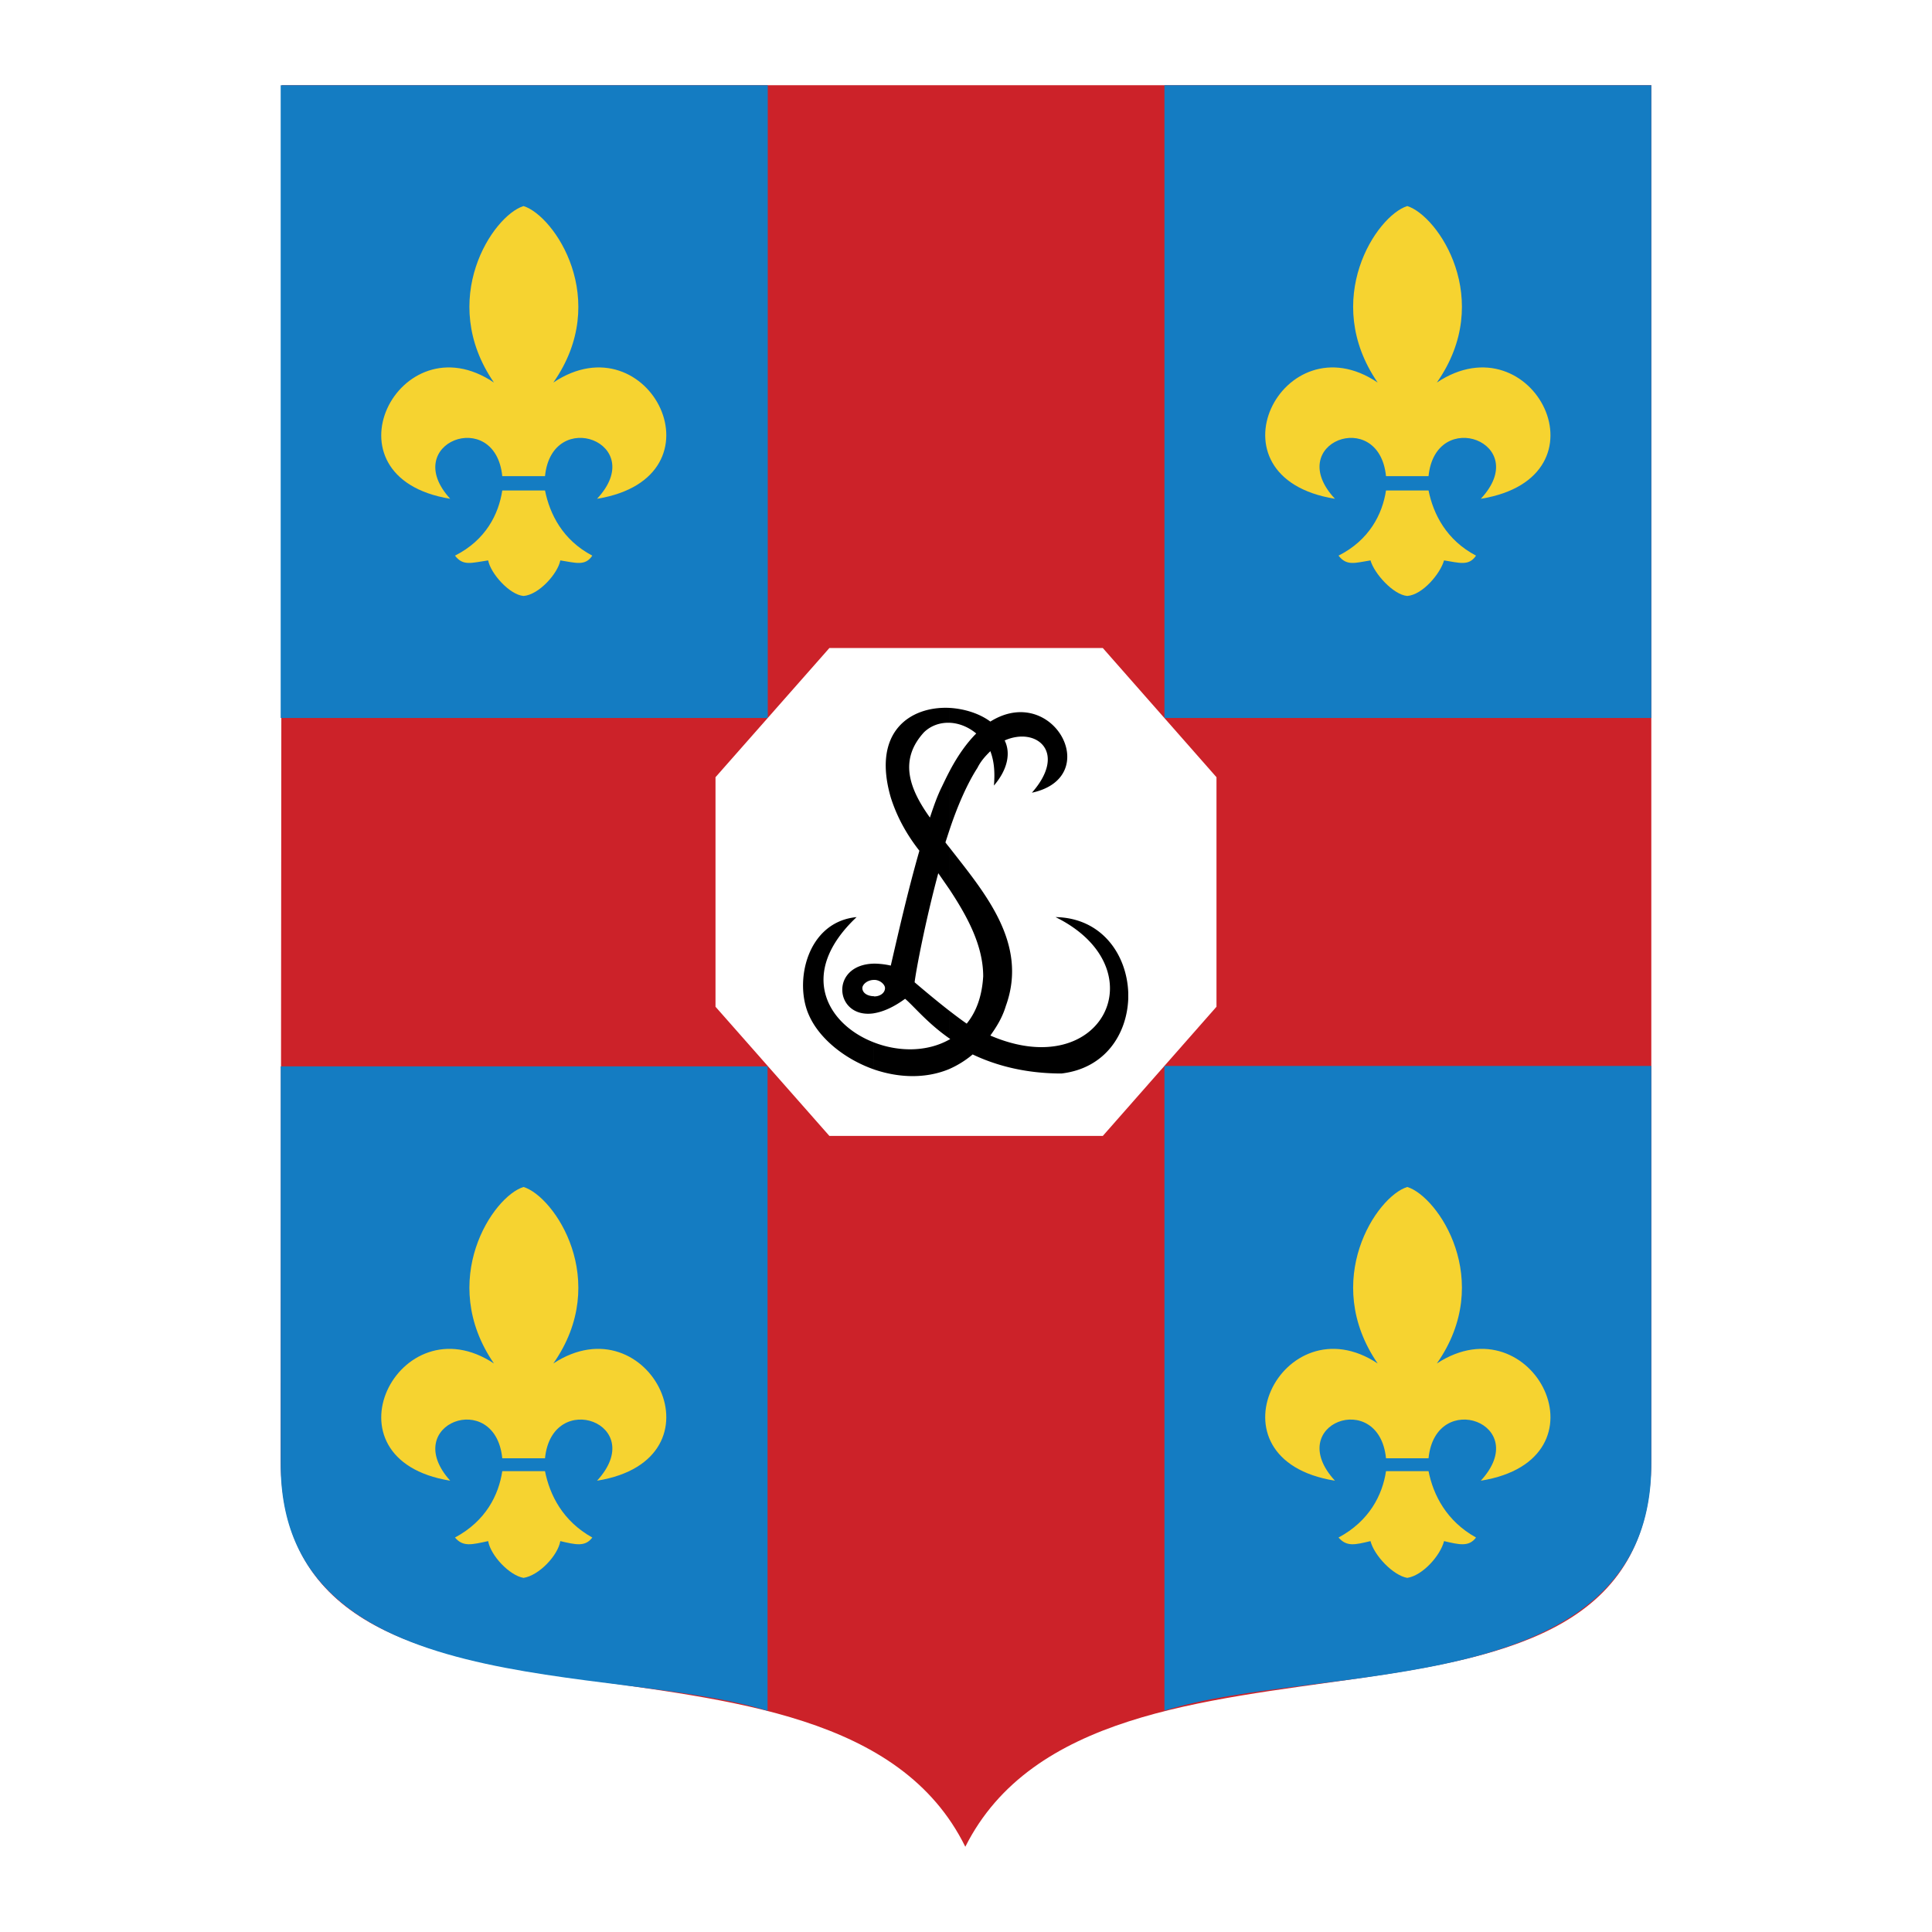
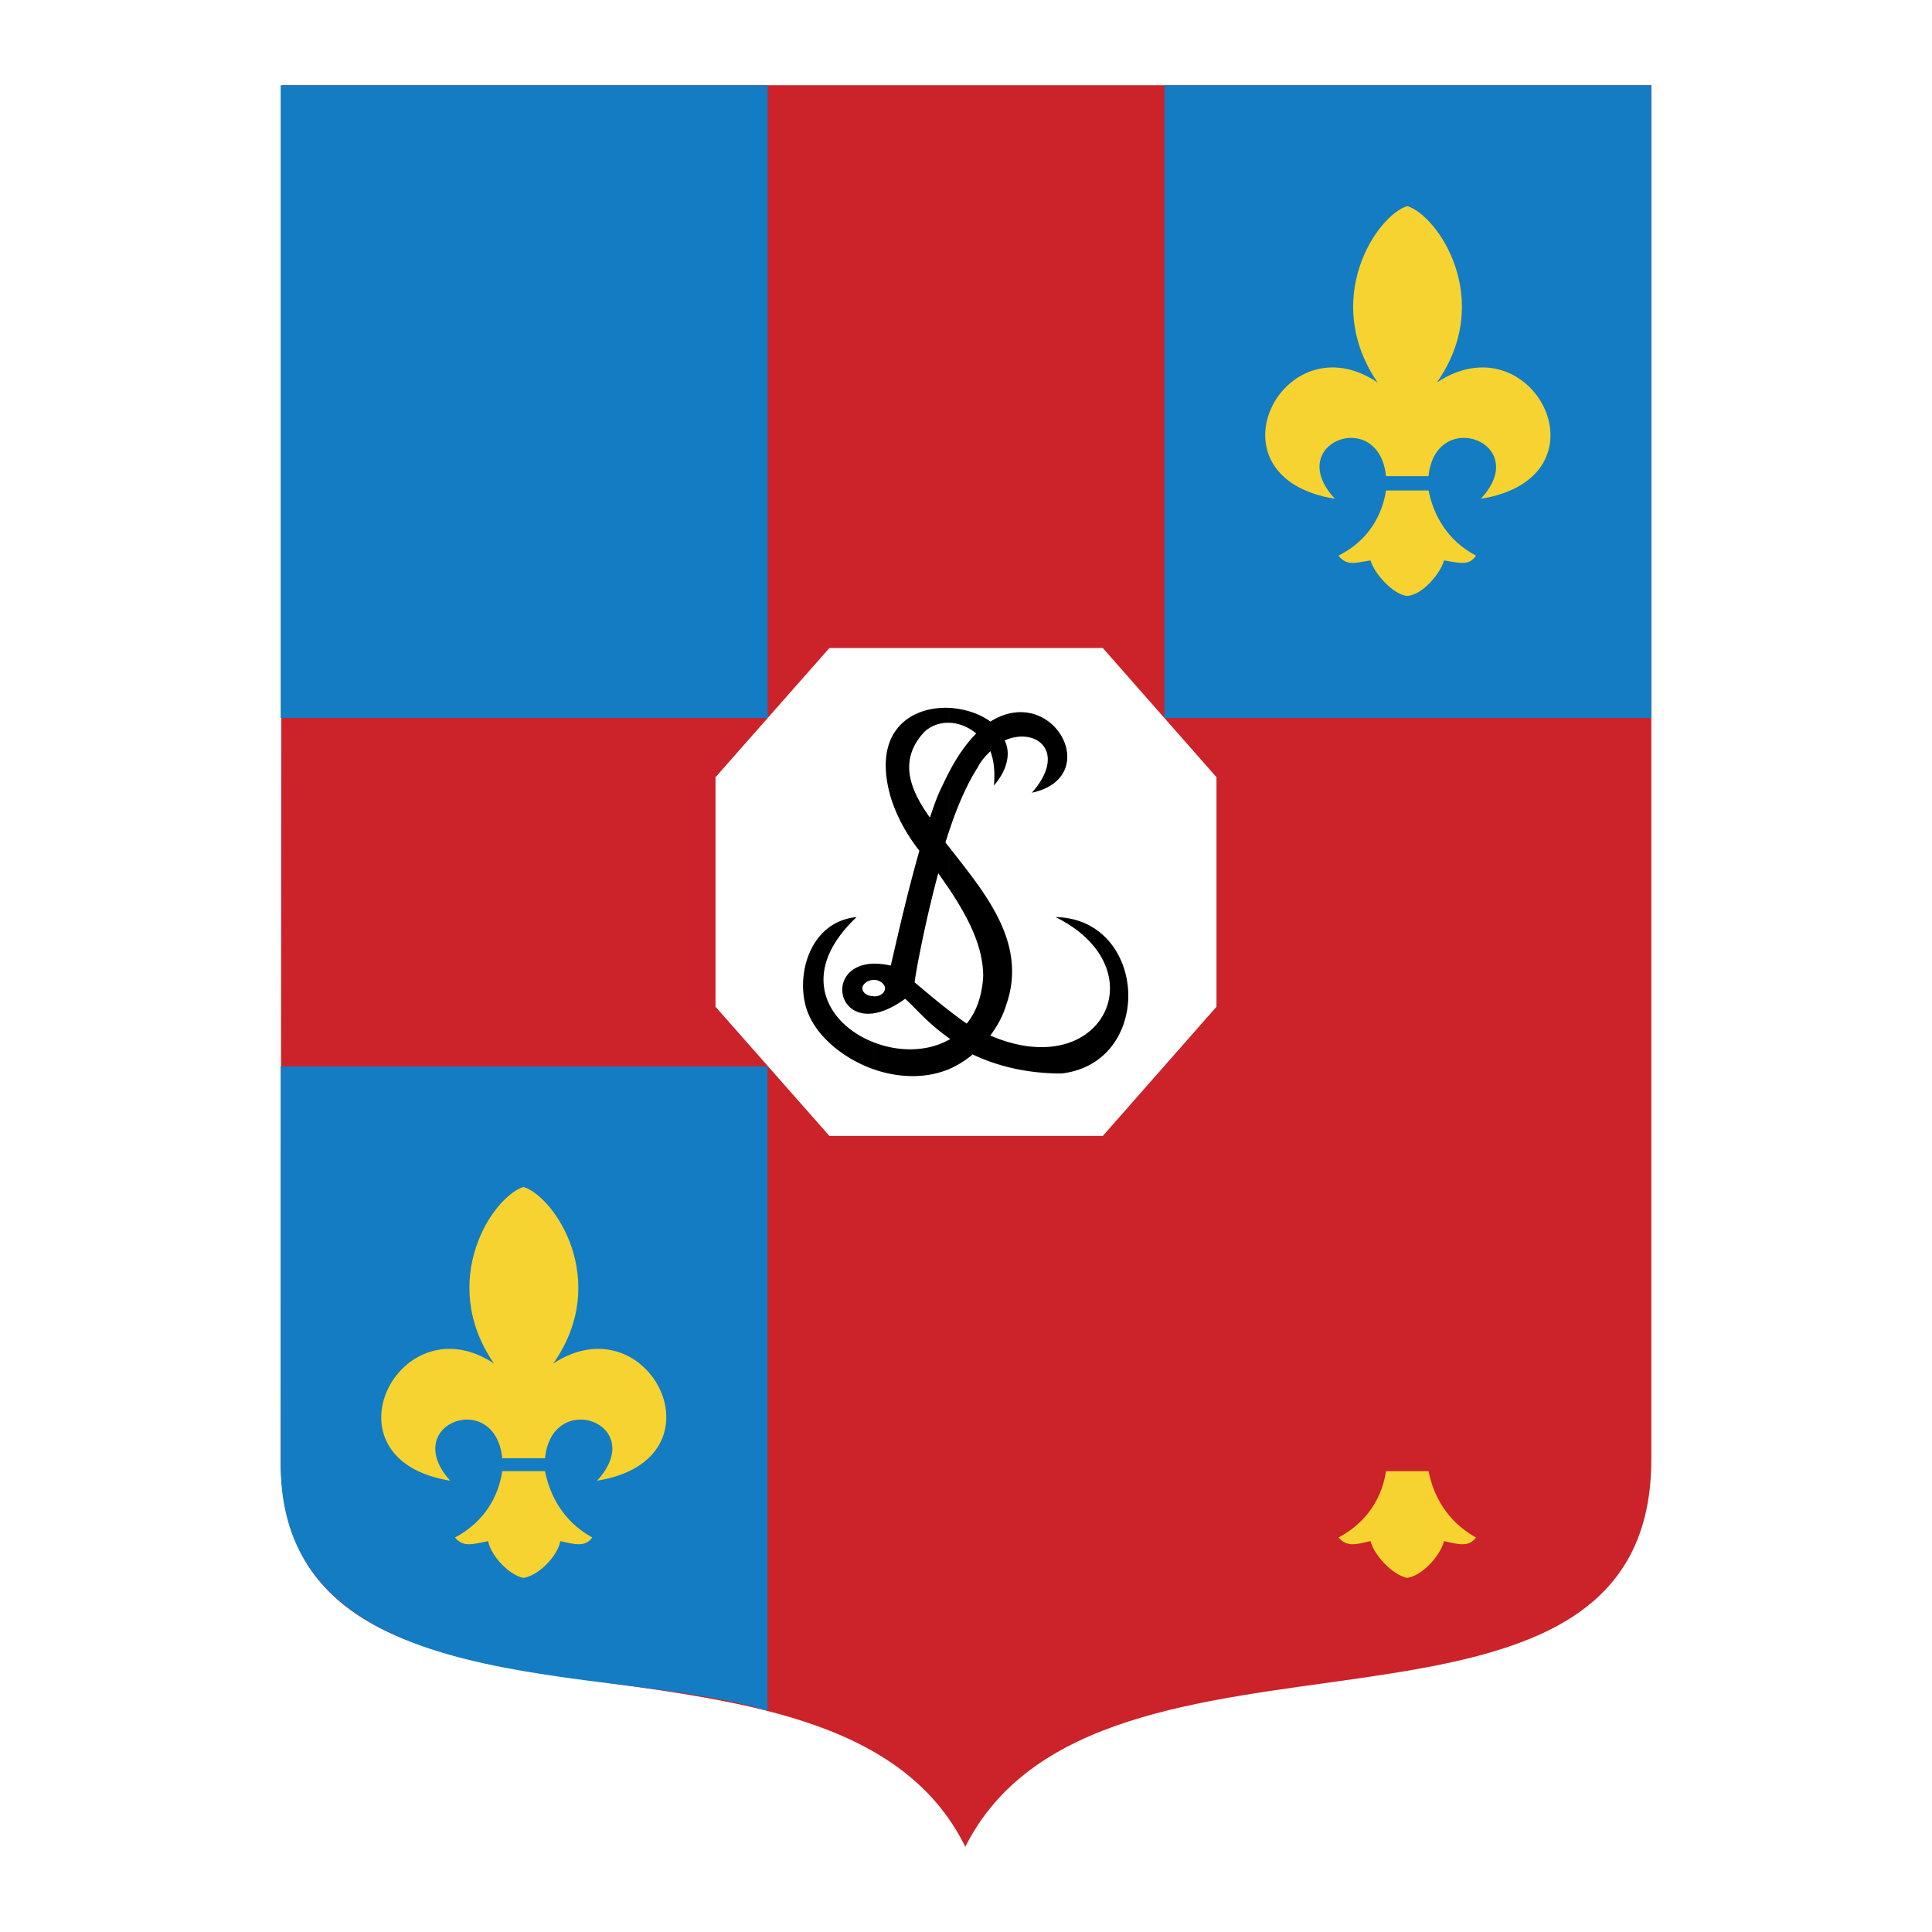
<svg xmlns="http://www.w3.org/2000/svg" width="2500" height="2500" viewBox="0 0 192.756 192.756">
  <g fill-rule="evenodd" clip-rule="evenodd">
    <path fill="#fff" d="M0 0h192.756v192.756H0V0z" />
    <path d="M28.004 145.609l.119-137.105h136.629v137.105c0 33.092-55.199 12.293-68.443 38.643-12.987-26.35-68.305-5.67-68.305-38.643z" fill="#cc2229" />
    <path fill="#147cc2" d="M116.176 71.634V8.504h48.576v63.13h-48.576z" />
    <path d="M142.525 47.504c.715-6.959 10.41-3.312 5.215 2.26 13.225-2.141 5.195-17.983-4.383-11.599 5.791-8.268.119-16.655-2.953-17.606-3.072.951-8.625 9.339-2.955 17.606-9.457-6.385-17.486 9.458-4.262 11.599-5.195-5.571 4.381-9.219 5.096-2.26h4.242z" fill="#f6d330" />
    <path d="M142.525 48.932c.477 2.359 1.785 4.956 4.738 6.503-.713 1.07-1.664.714-3.191.476-.357 1.289-2.121 3.43-3.668 3.549-1.408-.119-3.311-2.26-3.668-3.549-1.527.238-2.359.594-3.191-.476 3.072-1.547 4.381-4.144 4.738-6.503h4.242z" fill="#f6d330" />
    <path fill="#147cc2" d="M28.004 71.634V8.504H76.6v63.13H28.004z" />
-     <path d="M54.375 47.504c.713-6.959 10.389-3.312 5.194 2.26 13.126-2.141 5.194-17.983-4.362-11.599 5.79-8.268.1-16.655-2.974-17.606-3.073.951-8.625 9.339-2.954 17.606-9.458-6.385-17.487 9.458-4.362 11.599-5.095-5.571 4.481-9.219 5.195-2.26h4.263z" fill="#f6d330" />
-     <path d="M54.375 48.932c.476 2.359 1.764 4.956 4.719 6.503-.714 1.07-1.646.714-3.192.476-.238 1.289-2.121 3.43-3.668 3.549-1.408-.119-3.291-2.26-3.529-3.549-1.666.238-2.498.594-3.312-.476 3.074-1.547 4.362-4.144 4.719-6.503h4.263z" fill="#f6d330" />
    <path fill="#fff" d="M82.747 113.33l-11.361-12.887V77.542l11.361-12.887h27.282l11.34 12.887v22.901l-11.34 12.887H82.747z" />
    <path d="M28.004 146.105V106.39H76.58v64.299c-15.484-4.835-48.576-.712-48.576-24.584z" fill="#147cc2" />
    <path d="M54.375 145.49c.713-6.979 10.389-3.43 5.194 2.24 13.126-2.121 5.194-17.963-4.362-11.697 5.79-8.27.1-16.676-2.974-17.607-3.073.932-8.625 9.338-2.954 17.607-9.458-6.266-17.487 9.576-4.362 11.697-5.095-5.67 4.481-9.219 5.195-2.24h4.263z" fill="#f6d330" />
    <path d="M54.375 146.779c.476 2.379 1.764 4.977 4.719 6.621-.714.953-1.646.715-3.192.357-.238 1.428-2.121 3.43-3.668 3.668-1.408-.238-3.291-2.24-3.529-3.668-1.666.357-2.498.596-3.312-.357 3.074-1.645 4.362-4.242 4.719-6.621h4.263z" fill="#f6d330" />
-     <path d="M164.752 146.084v-39.732h-48.576v64.318c15.484-4.858 48.576-.713 48.576-24.586z" fill="#147cc2" />
-     <path d="M138.283 145.49c-.715-6.979-10.291-3.43-5.096 2.24-13.225-2.121-5.195-17.963 4.262-11.697-5.67-8.27-.117-16.676 2.955-17.607 3.072.932 8.744 9.338 2.953 17.607 9.578-6.266 17.607 9.576 4.383 11.697 5.195-5.67-4.5-9.219-5.215-2.24h-4.242z" fill="#f6d330" />
    <path d="M138.283 146.779c-.357 2.379-1.666 4.977-4.738 6.621.832.953 1.664.715 3.191.357.357 1.428 2.26 3.43 3.668 3.668 1.547-.238 3.311-2.24 3.668-3.668 1.527.357 2.479.596 3.191-.357-2.953-1.645-4.262-4.242-4.738-6.621h-4.242z" fill="#f6d330" />
    <path d="M112.566 99.035v.615c-.139 3.529-2.299 6.939-6.662 7.453-3.668 0-6.621-.832-8.861-1.902a9.644 9.644 0 0 1-2.36 1.467v-2.934c.04-.02.08-.039.119-.061a.565.565 0 0 0-.119-.098v-2.756c.615.475 1.19.91 1.765 1.309.951-1.17 1.527-2.717 1.646-4.721 0-3.072-1.587-5.987-3.411-8.743V84.5c3.489 4.501 7.95 9.577 5.671 15.862-.357 1.189-.951 2.121-1.547 2.955 11.242 4.838 16.795-6.742 6.504-11.818 4.638.081 7.117 3.769 7.255 7.536zm-17.883-16.08v-5.909c.853-1.646 1.785-2.934 2.716-3.866-.833-.694-1.804-1.051-2.716-1.07v-1.487c1.507.079 3.034.555 4.124 1.368 6.266-3.906 11.361 5.552 4.145 7.098 3.549-4.025.475-6.623-2.717-5.214.596 1.189.357 2.835-1.07 4.5.119-1.427 0-2.479-.357-3.43-.477.476-.932.952-1.289 1.666-.953 1.467-1.984 3.727-2.836 6.344zm-7.455 16.457c-.02 0-.04-.02-.06-.02v1.705c.892-.139 1.943-.576 3.133-1.447.833.693 2.2 2.398 4.381 3.926v-2.756c-1.07-.834-2.22-1.785-3.43-2.816.119-1.07 1.051-6.027 2.36-10.885l1.07 1.547v-4.164a9.066 9.066 0 0 1-.357-.456c.119-.356.238-.733.357-1.09v-5.909c-.238.456-.476.952-.713 1.448-.476.952-.833 2.002-1.19 3.073-2.122-2.955-3.073-5.79-.595-8.506.674-.655 1.566-.972 2.498-.952v-1.487c-3.787-.158-7.732 2.3-5.809 8.942.595 1.883 1.546 3.648 2.855 5.313-1.189 4.144-2.142 8.387-2.855 11.459a7.888 7.888 0 0 0-1.705-.197v1.625h.06c.595 0 1.07.477 1.07.812 0 .478-.475.835-1.07.835zm7.455 4.322v2.934c-2.399.992-5.096.854-7.514.02v-2.695c2.418.95 5.273.989 7.514-.259zm-7.515-4.341c-.674-.02-1.13-.357-1.13-.814 0-.336.456-.793 1.13-.812v-1.625c-4.461.119-3.886 5.531 0 4.957v-1.706zm0 4.599v2.695c-2.915-1.029-5.433-3.092-6.444-5.373-1.527-3.311-.238-9.338 4.739-9.814-5.948 5.611-2.915 10.707 1.705 12.492z" />
  </g>
</svg>